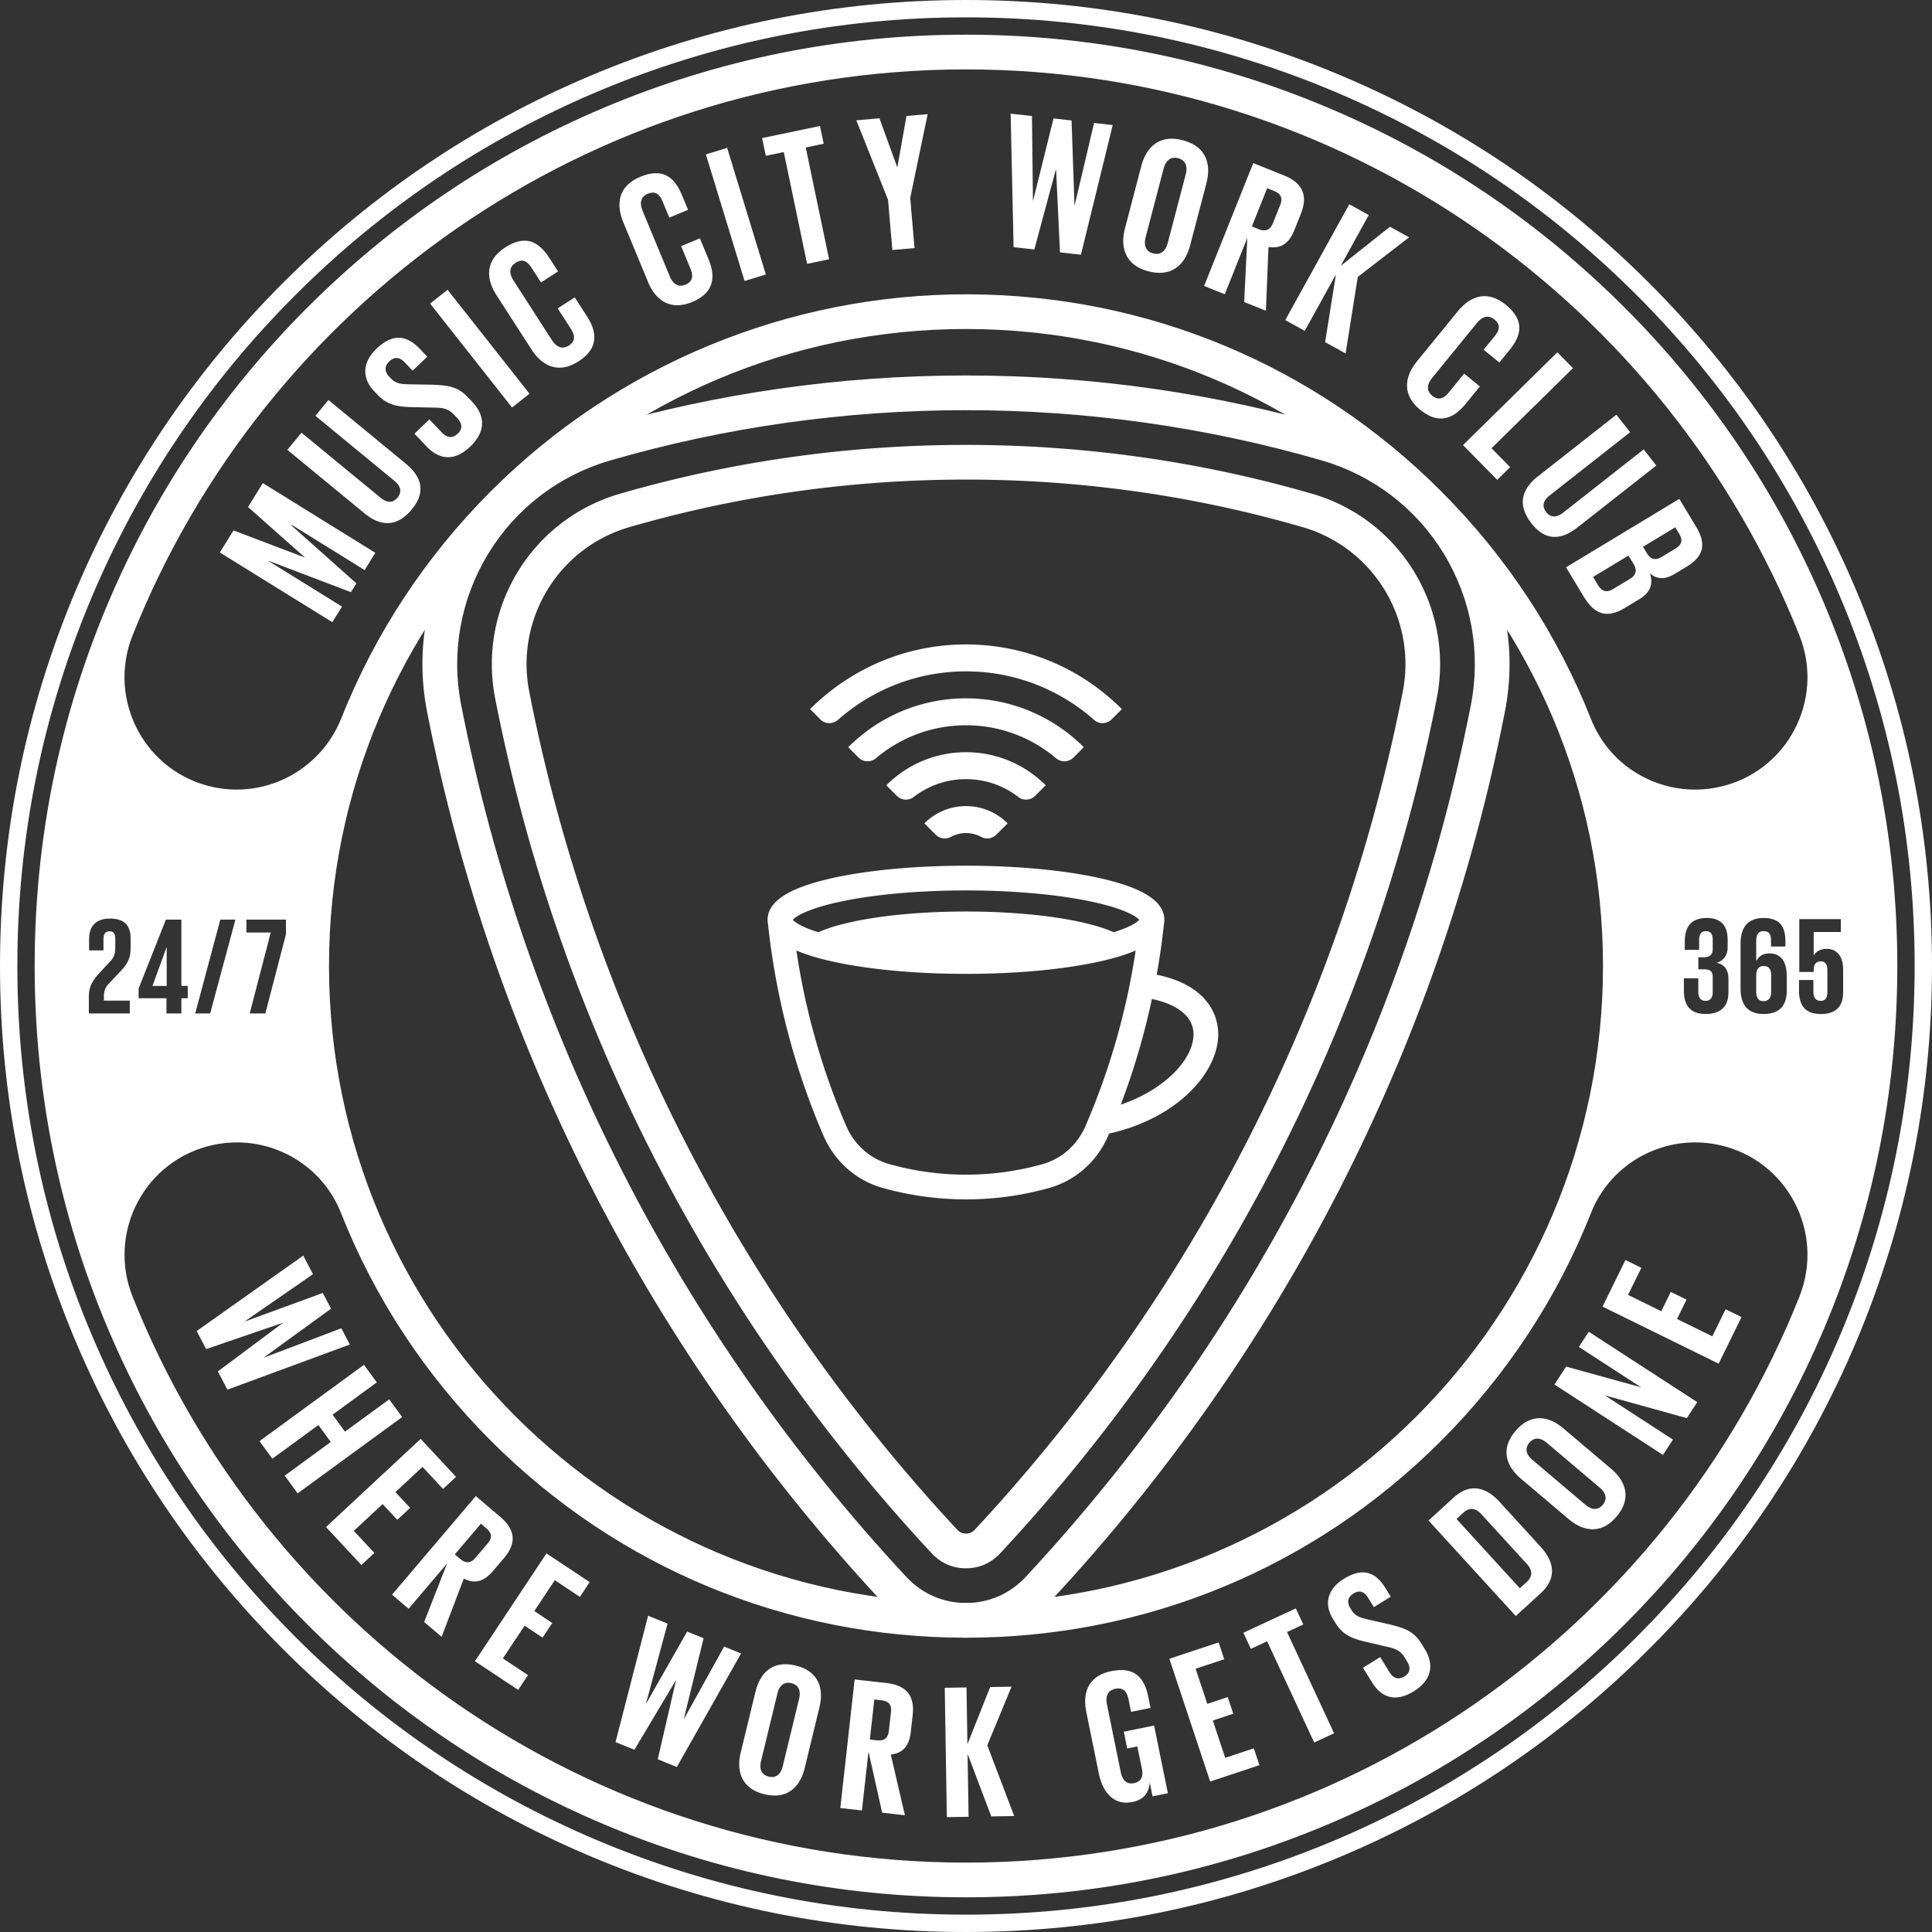
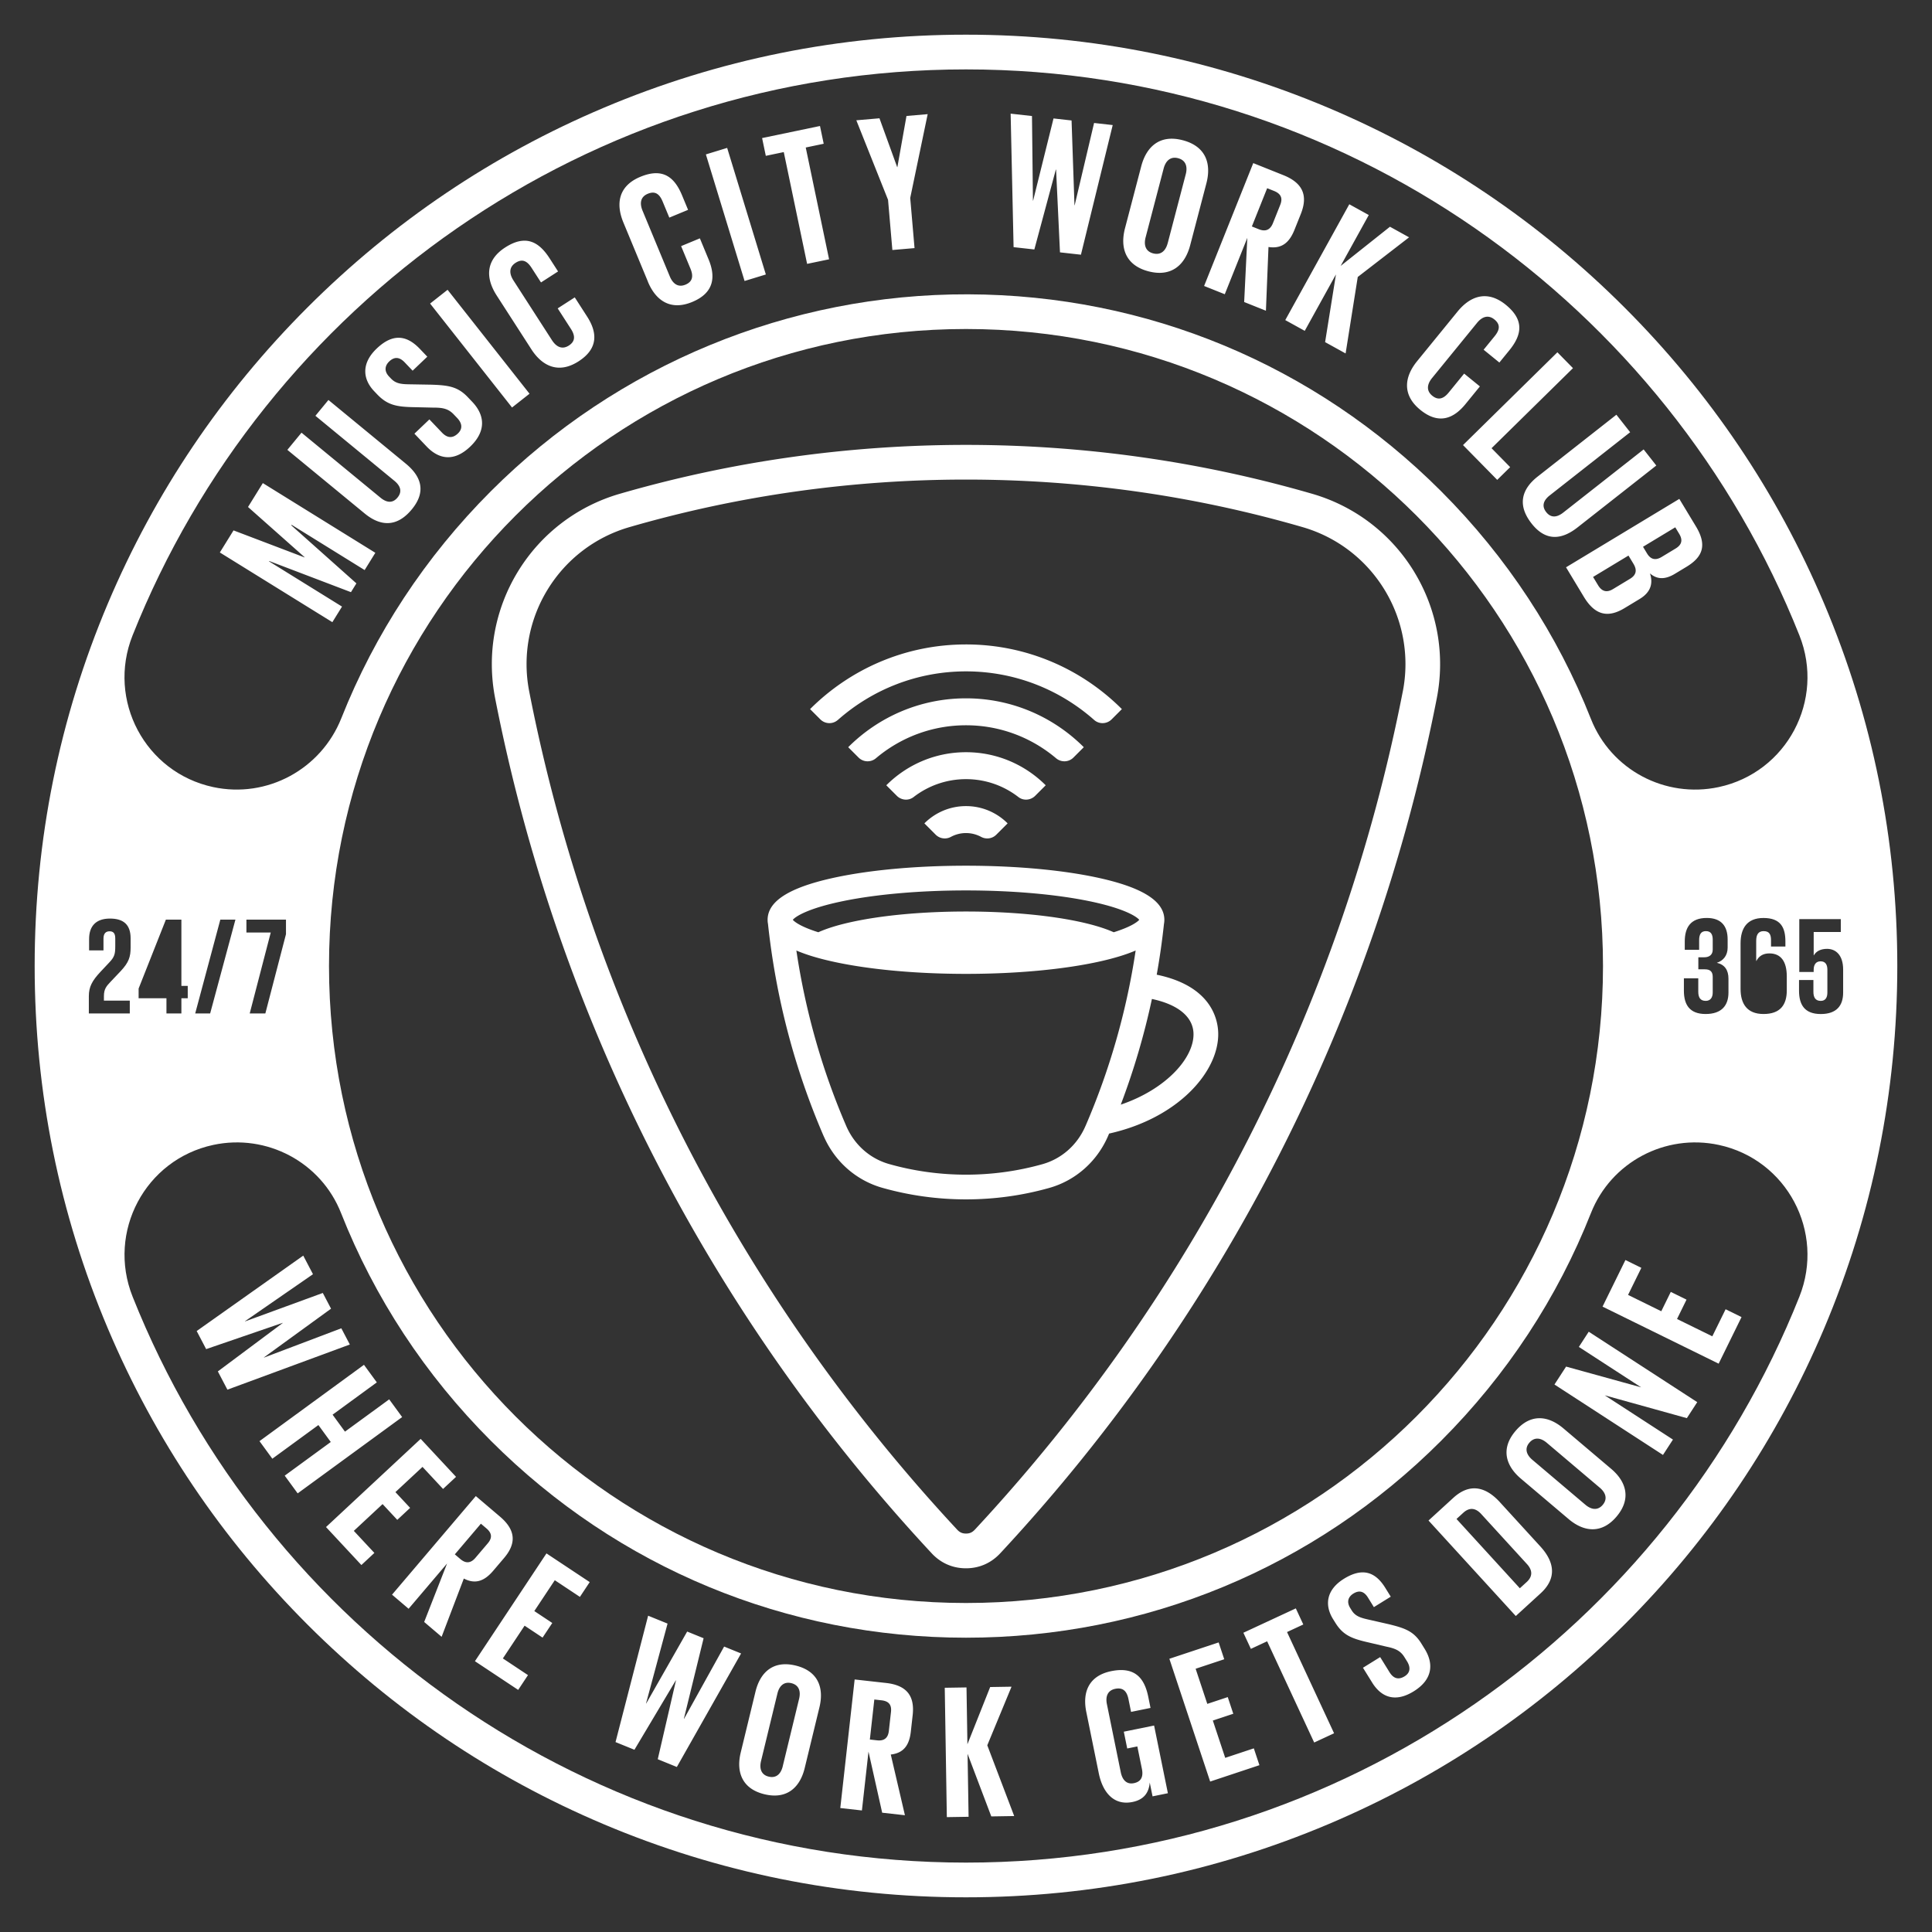
<svg xmlns="http://www.w3.org/2000/svg" id="Layer_2" viewBox="0 0 890.76 890.76">
  <rect x="0" y="0" width="890.76" height="890.76" fill="#333333" stroke="none" />
  <defs>
    <style>.cls-1{fill:#fff}</style>
  </defs>
  <g id="Layer_3">
-     <path d="M855.75 272.01c-22.43-53.04-54.54-100.67-95.44-141.56-40.89-40.9-88.52-73.01-141.56-95.44C563.83 11.78 505.5 0 445.38 0S326.94 11.78 272.01 35.01c-53.04 22.43-100.67 54.54-141.56 95.44s-73 88.52-95.44 141.56C11.78 326.94 0 385.26 0 445.38s11.78 118.45 35.01 173.37c22.43 53.04 54.54 100.67 95.44 141.56 40.89 40.9 88.52 73.01 141.56 95.44 54.92 23.23 113.25 35.01 173.37 35.01s118.45-11.78 173.37-35.01c53.04-22.43 100.67-54.54 141.56-95.44s73.01-88.52 95.44-141.56c23.23-54.92 35.01-113.25 35.01-173.37s-11.78-118.45-35.01-173.37Zm-7.37 343.62c-22.03 52.08-53.56 98.86-93.73 139.02-40.16 40.16-86.94 71.7-139.02 93.73-53.93 22.81-111.21 34.38-170.25 34.38s-116.32-11.57-170.25-34.38c-52.08-22.03-98.86-53.56-139.02-93.73-40.16-40.16-71.7-86.94-93.73-139.02C19.57 561.7 8 504.42 8 445.38s11.57-116.32 34.38-170.25c22.03-52.09 53.56-98.86 93.73-139.02 40.16-40.16 86.94-71.7 139.02-93.73C329.06 19.57 386.34 8 445.38 8S561.7 19.57 615.63 42.38c52.08 22.03 98.86 53.56 139.02 93.73 40.16 40.16 71.7 86.94 93.73 139.02 22.81 53.93 34.38 111.21 34.38 170.25s-11.57 116.32-34.38 170.25Z" class="cls-1" />
-     <path d="M76.86 436.77h-.07l-6.5 17.8h6.57v-17.8zm732.85 20.48c0 2.68.96 4.34 3.38 4.34s3.51-1.59 3.51-4.34v-7.53c0-2.81-.96-4.34-3.44-4.34-2.3 0-3.32 1.53-3.44 3.96v7.91Z" class="cls-1" />
    <path d="M841.01 278.24c-21.63-51.13-52.58-97.05-92.02-136.48-39.43-39.43-85.35-70.39-136.48-92.02-52.94-22.39-109.17-33.75-167.14-33.75s-114.2 11.35-167.14 33.75c-51.13 21.63-97.05 52.59-136.48 92.02-39.43 39.43-70.39 85.35-92.02 136.48-22.39 52.94-33.75 109.17-33.75 167.14s11.35 114.2 33.75 167.14c21.63 51.13 52.59 97.05 92.02 136.48 39.43 39.43 85.35 70.39 136.48 92.02 52.94 22.39 109.17 33.75 167.14 33.75s114.2-11.35 167.14-33.75c51.13-21.63 97.05-52.58 136.48-92.02 39.43-39.43 70.39-85.35 92.02-136.48 22.39-52.94 33.75-109.17 33.75-167.14s-11.35-114.2-33.75-167.14ZM61.12 292.97C121.91 140.24 271.24 32 445.38 32s323.46 108.23 384.25 260.95c11.88 29.84-5.8 63.21-37.21 69.94-24.67 5.28-49.65-7.94-58.91-31.41-15.36-38.91-38.69-74.61-69.16-105.08-58.25-58.25-135.62-90.44-217.95-90.7-82.41-.27-161.74 32.43-220.01 90.71-30.36 30.36-53.62 65.91-68.99 104.66-9.36 23.61-34.26 37.14-59.1 31.82-31.39-6.72-49.06-40.07-37.19-69.9ZM813.15 429.3c-2.62 0-3.44 1.85-3.44 4.47v9.31h.06c1.08-2.1 2.93-3.51 6-3.51 5.23 0 8.04 3.57 8.04 10.65v6.38c0 6.7-3 10.91-10.72 10.91s-10.59-4.85-10.59-11.55v-21.05c0-6.76 2.87-11.67 10.53-11.67 8.04 0 10.14 4.47 10.14 10.85v2.3h-6.63v-2.87c0-2.68-.77-4.21-3.38-4.21Zm-26.74 32.16c2.23 0 3.25-1.59 3.25-3.89v-7.15c0-2.3-1.02-3.51-3.57-3.51h-3.06v-5.55h2.74c2.36 0 3.89-1.21 3.89-3.51v-4.66c0-2.36-.83-3.89-3.13-3.89s-3.13 1.53-3.13 4.21v4.4h-6.63v-3.83c0-6.38 2.62-10.85 10.14-10.85 6.7 0 9.63 3.76 9.63 9.89v3.76c0 3.64-1.98 6.06-4.98 7.02 3.64.83 5.36 3.38 5.36 7.34v6.38c0 6-3.19 9.89-10.53 9.89s-10.02-4.21-10.02-10.78v-5.68H783v6.19c0 2.55.89 4.21 3.38 4.21Zm-47.34-16.08c0 162.2-131.49 293.69-293.69 293.69S151.69 607.58 151.69 445.38s131.49-293.69 293.69-293.69 293.69 131.49 293.69 293.69Zm-625.46-15.44v-5.93h18.24v6.7l-9.51 36.55h-7.21l9.7-37.32H113.6Zm-5.07-5.93-11.65 43.25H90l11.58-43.25h6.95Zm-44.63 36.23v-4.47L76.48 424h7.15v30.56h2.93v5.68h-2.93v7.02h-6.89v-7.02H63.92Zm-22.95 7.02v-7.97c0-4.27 1.47-7.08 5.42-11.29l4.08-4.34c2.36-2.49 2.68-3.89 2.68-7.46v-3.57c0-2.68-1.21-3.25-2.62-3.25-1.53 0-2.81.77-2.81 3.38v5.42h-6.63v-5.23c0-6.06 3.25-9.44 9.63-9.44s9.51 2.93 9.51 9.12v4.21c0 4.34-.83 6.89-4.59 10.91l-4.66 4.91c-1.85 1.98-3.06 3.25-3.06 6.63v2.04h11.93v5.93H40.96Zm788.67 130.55c-60.8 152.72-210.12 260.95-384.25 260.95S121.92 750.53 61.13 597.81c-11.88-29.84 5.8-63.21 37.2-69.94 24.67-5.28 49.65 7.94 58.91 31.41 15.36 38.91 38.69 74.61 69.16 105.08 58.49 58.49 136.26 90.71 218.98 90.71s160.49-32.21 218.98-90.71c30.47-30.47 53.79-66.17 69.16-105.08 9.27-23.46 34.24-36.69 58.91-31.41 31.41 6.73 49.08 40.09 37.2 69.94Zm9.84-130.29c-7.4 0-10.02-4.21-10.02-10.78v-4.91h6.63v5.42c0 2.55.89 4.21 3.38 4.21 2.23 0 3.06-1.59 3.06-3.89v-10.46c0-2.36-.89-3.89-3.13-3.89-2.04 0-3.19 1.4-3.19 3.95v.96h-6.63v-24.37h19.14v5.93h-12.5v10.78h.06c1.15-1.98 3.25-3 6.12-3 3.89 0 7.4 2.74 7.4 9.57v10.59c0 6-3 9.89-10.33 9.89Z" class="cls-1" />
-     <path d="M613.92 196.93c-53.49-15.5-110.04-23.82-168.54-23.82s-115.04 8.31-168.54 23.82c-56.59 16.4-91.26 73.34-79.94 131.16 30.64 156.55 104.75 297.53 209.25 409.86 21.23 22.82 57.22 22.82 78.45 0 104.5-112.33 178.61-253.31 209.25-409.86 11.32-57.82-23.35-114.76-79.94-131.16Zm64.24 128.09C648.75 475.3 577.77 614.32 472.9 727.05c-7.21 7.75-16.98 12.02-27.51 12.02s-20.3-4.27-27.51-12.02C313.01 614.32 242.03 475.3 212.62 325.02c-4.71-24.04-.28-48.8 12.47-69.71 12.75-20.92 32.71-36.19 56.22-43.01 53.08-15.38 108.28-23.18 164.08-23.18s111.01 7.8 164.08 23.18c23.51 6.81 43.48 22.09 56.22 43.01 12.74 20.92 17.17 45.68 12.47 69.72Z" class="cls-1" />
    <path d="M652.02 263.63c-10.66-17.49-27.36-30.27-47.02-35.96-51.63-14.96-105.33-22.55-159.63-22.55s-108 7.59-159.63 22.55c-19.66 5.7-36.36 18.47-47.02 35.96-10.66 17.5-14.36 38.21-10.43 58.32 28.84 147.35 98.44 283.67 201.27 394.21 4.21 4.52 9.67 6.91 15.8 6.91s11.59-2.39 15.8-6.91C564 605.62 633.6 469.3 662.44 321.95c3.93-20.11.23-40.82-10.43-58.32Zm-5.27 55.24c-28.26 144.42-96.49 278.02-197.29 386.38-1.18 1.27-2.4 1.81-4.08 1.81s-2.9-.54-4.08-1.81C340.5 596.9 272.28 463.29 244.01 318.87a65.683 65.683 0 0 1 8.39-46.92c8.57-14.07 22-24.34 37.81-28.92 50.18-14.54 102.39-21.92 155.18-21.92s105 7.37 155.17 21.92c15.81 4.58 29.23 14.85 37.81 28.92a65.683 65.683 0 0 1 8.39 46.92Z" class="cls-1" />
    <path d="m477.27 366.92 4.86-4.86c-9.42-9.42-22.41-15.25-36.75-15.25s-27.33 5.83-36.75 15.25l4.86 4.86c2.08 2.08 5.4 2.37 7.72.57 6.69-5.17 15.07-8.26 24.17-8.26s17.48 3.08 24.17 8.26c2.32 1.8 5.65 1.5 7.72-.57Zm-51.08 12.7 5.22 5.22a5.925 5.925 0 0 0 7 1.01c2.08-1.12 4.45-1.76 6.97-1.76s4.89.64 6.97 1.76c2.31 1.24 5.15.85 7-1.01l5.22-5.22c-4.92-4.92-11.7-7.96-19.19-7.96s-14.27 3.04-19.19 7.96Zm-39.89-47.68c15.75-13.93 36.45-22.4 59.08-22.4s43.33 8.47 59.08 22.4c2.33 2.06 5.86 1.93 8.06-.27l4.73-4.73c-18.41-18.42-43.84-29.82-71.88-29.82s-53.46 11.41-71.88 29.82l4.73 4.73c2.2 2.2 5.73 2.33 8.06.27Z" class="cls-1" />
    <path d="m494.91 349.28 4.78-4.78c-13.92-13.92-33.13-22.53-54.31-22.53s-40.4 8.62-54.31 22.53l4.78 4.78c2.18 2.18 5.66 2.3 8.01.31 11.22-9.48 25.72-15.2 41.52-15.2s30.3 5.72 41.52 15.2c2.36 1.99 5.83 1.87 8.01-.31ZM379.7 523.67c5.1 11.81 14.99 20.55 27.15 23.99 12.48 3.53 25.44 5.32 38.52 5.32s25.92-1.77 38.34-5.26c12.16-3.42 22.07-12.16 27.18-23.97.16-.37.31-.74.47-1.11 32.23-7.18 50.84-28.97 50.3-46.54-.2-6.56-3.5-21.57-28.35-26.71 1.39-7.74 2.5-15.54 3.34-23.39.12-.63.18-1.27.18-1.92 0-8.43-9.67-14.7-29.57-19.17-16.59-3.72-38.57-5.77-61.89-5.77s-45.29 2.05-61.89 5.77c-19.9 4.46-29.57 10.73-29.57 19.17 0 .65.06 1.29.18 1.91 3.64 33.88 12.24 66.73 25.6 97.68Zm120.73-4.44c-3.74 8.65-10.96 15.03-19.8 17.52-11.41 3.21-23.27 4.84-35.25 4.84s-23.95-1.64-35.42-4.89c-8.85-2.5-16.06-8.89-19.79-17.54-11.13-25.78-18.83-52.94-23-80.92 4.35 1.87 9.78 3.54 16.33 5 16.59 3.72 38.57 5.77 61.89 5.77s45.29-2.05 61.89-5.77c6.54-1.47 11.97-3.13 16.32-5a325.163 325.163 0 0 1-23.16 80.99Zm49.84-42.78c.35 11.29-12.71 25.81-33.53 32.85a335.465 335.465 0 0 0 14.36-48.72c12.02 2.55 18.93 8.2 19.17 15.87Zm-161.35-61.04c15.43-3.14 35.48-4.87 56.46-4.87s41.02 1.73 56.46 4.87c16.16 3.29 22.07 7.06 23.41 8.67-.95 1.14-4.19 3.37-11.76 5.74-3.84-1.72-8.72-3.24-14.66-4.58-14.33-3.21-33.31-4.98-53.44-4.98s-39.11 1.77-53.44 4.98c-5.94 1.33-10.82 2.86-14.66 4.58-7.57-2.37-10.81-4.6-11.76-5.74 1.34-1.61 7.24-5.38 23.41-8.67ZM134.45 241.99l-.14.23 30.01 26.75-2.51 4.05-37.69-14.36-.09.15 33.66 20.86-4.46 7.19-51.87-32.14 6.31-10.18 32.73 12.45.05-.08-26.1-23.16 6.83-11.02 51.87 32.14-4.93 7.96-33.66-20.86Zm16.97-57.58 35.65 29.34c7.3 6 9.45 13.02 2.81 21.08-6.86 8.34-14.45 7.92-21.74 1.92l-35.65-29.34 6.52-7.92 36.41 29.97c2.78 2.29 5.57 2.72 7.86-.06 2.29-2.78 1.33-5.44-1.45-7.72l-36.41-29.97 6.01-7.3Zm45.3 21.47-5.65-5.93 6.9-6.58 5.78 6.06c2.36 2.48 4.83 2.85 7.37.43 2.34-2.24 1.9-4.79-.34-7.14l-1.61-1.69c-2.42-2.54-4.96-3.11-9.28-3.09l-8.53-.2c-8.21-.13-12.58-.81-17.43-5.89l-1.43-1.5c-5.22-5.47-6.06-12.75 1.17-19.64 7.43-7.08 13.83-6.23 19.92.16l3.42 3.58-6.77 6.46-3.66-3.84c-2.42-2.54-4.77-2.66-7.12-.42-2.08 1.99-2.4 4.53-.04 7l.87.91c2.36 2.48 5.09 2.6 9.23 2.64l9.23.16c7.95.25 12.27.87 16.92 5.75l2.05 2.15c5.78 6.06 6.62 13.46-.94 20.67-7.56 7.2-14.52 5.76-20.05-.03Zm1.58-65.92 8.06-6.35 37.78 47.92-8.06 6.35-37.78-47.92Zm46.68 21.07-15.99-24.81c-5.17-8.02-5.14-16.28 3.94-22.13 9.53-6.14 15.59-2.55 20.47 5.01l3.9 6.05-7.87 5.07-4.34-6.73c-2.05-3.18-4.28-4.31-7.38-2.31-3.1 2-2.97 5.02-.98 8.12l17.75 27.54c2 3.1 4.7 4.47 7.8 2.47 3.1-2 2.89-4.65.94-7.67l-6.09-9.46 7.87-5.07 5.7 8.85c4.73 7.34 5.21 14.74-3.94 20.63-9.08 5.85-16.66 2.39-21.78-5.56Zm53.75-31.17-11.31-27.27c-3.65-8.81-2.15-16.94 7.82-21.07 10.47-4.34 15.8.27 19.24 8.58l2.76 6.65-8.65 3.58-3.07-7.4c-1.45-3.49-3.44-5-6.85-3.59-3.41 1.41-3.82 4.41-2.41 7.82l12.55 30.26c1.41 3.41 3.83 5.23 7.23 3.82 3.41-1.41 3.68-4.06 2.3-7.38l-4.31-10.39 8.65-3.58 4.03 9.73c3.34 8.06 2.5 15.43-7.56 19.6-9.98 4.14-16.82-.62-20.44-9.35Zm26.72-58.67 9.81-3 17.84 58.36-9.81 3-17.84-58.36Zm25.91-7.53 26.7-5.57 1.71 8.19-8.28 1.73 10.76 51.54-10.13 2.11-10.76-51.54-8.28 1.73-1.71-8.19Zm68.3 27.6 1.99 23.13-10.22.88-1.99-23.13-14.63-36.68 10.67-.92 8.17 22.51h.09l4.2-23.58 9.77-.84-8.05 38.63Zm67.14-13.08-9.91 36.84-9.57-1.07-1.36-61.55 9.84 1.1.44 38.99h.09l9.4-37.88 8.32.93 1.34 39.09h.09l8.95-37.93 8.59.96-14.65 59.77-9.66-1.08-1.8-38.15h-.09Zm31.89 27.05 7.48-28.56c2.42-9.23 8.7-14.75 19.15-12.01 10.54 2.76 13.31 10.65 10.89 19.88l-7.48 28.56c-2.4 9.14-8.7 14.75-19.24 11.99-10.45-2.74-13.2-10.71-10.8-19.86Zm19.7 6.84 8.3-31.69c.94-3.57.03-6.51-3.54-7.44-3.48-.91-5.71 1.2-6.65 4.77l-8.3 31.69c-.94 3.57-.03 6.51 3.45 7.42 3.57.94 5.8-1.18 6.73-4.75Zm36.69-2.4-10.39 25.99-9.53-3.81 22.66-56.65 13.87 5.55c9.61 3.84 11.21 10.01 8.04 17.95l-2.91 7.27c-2.44 6.1-6.05 8.82-11.98 7.91l-1.18 29.38-10.03-4.01 1.45-29.56Zm9.15-22.89-7.05 17.63 3.17 1.27c3.26 1.3 5.35.2 6.55-2.81l3.34-8.36c1.24-3.09.42-5.16-2.84-6.47l-3.18-1.27Zm31.7 39.77-14.37 25.99-8.98-4.96 29.52-53.4 8.98 4.96-12.97 23.47 22.74-18.07 8.82 4.88L626 127.7l-5.6 35.26-9.45-5.22 4.99-31.17Zm37.43 39.98 18.65-22.88c6.03-7.4 13.9-9.92 22.27-3.1 8.79 7.17 7.25 14.04 1.56 21.02l-4.55 5.58-7.26-5.91 5.06-6.21c2.39-2.93 2.78-5.4-.08-7.73s-5.7-1.28-8.03 1.58l-20.7 25.39c-2.33 2.86-2.79 5.85.07 8.18s5.32 1.31 7.59-1.48l7.11-8.72 7.26 5.91-6.65 8.16c-5.52 6.77-12.4 9.52-20.84 2.63-8.37-6.82-7.42-15.11-1.45-22.43Zm64.68-4.11 7.19 7.32-37.54 36.91 8.58 8.73-5.97 5.87-15.77-16.04 43.51-42.78Zm45.6 52.22-36.3 28.52c-7.43 5.84-14.75 6.43-21.19-1.78-6.67-8.49-4.64-15.81 2.79-21.65l36.31-28.52 6.34 8.07-37.08 29.13c-2.83 2.22-3.85 4.86-1.63 7.69s5.02 2.46 7.85.24l37.08-29.13 5.84 7.43Zm10.61 15.37 7.68 12.71c5.3 8.78 2.99 14.18-4.41 18.64l-5.32 3.21c-4.39 2.65-8.14 2.71-11.48-.21 1.65 5 .03 8.92-4.75 11.81l-6.93 4.19c-7.4 4.47-13.48 3.62-18.78-5.16l-8.23-13.64 52.23-31.54Zm-23.43 26.14-16.33 9.86 2.33 3.85c1.77 2.93 4.07 3.43 6.84 1.76l7.86-4.75c2.77-1.67 3.45-3.87 1.58-6.95l-2.28-3.77Zm6.7-4.05 1.86 3.08c1.72 2.85 3.98 3.28 6.75 1.6l6.39-3.86c2.85-1.72 3.45-3.87 1.68-6.8l-1.81-3-14.87 8.98Zm-627.2 357.81-35.27 12.11-4.37-8.34 49.13-34.77 4.49 8.57-31.35 21.68.04.08 35.84-13.11 3.8 7.25-30.94 22.46.04.08 35.64-13.5 3.92 7.48-56.44 20.82-4.41-8.42 29.92-22.32-.04-.08Zm22.19 54.94-5.71-7.82-21.24 15.52-5.92-8.1 48.17-35.19 5.92 8.1-20.39 14.89 5.71 7.82 20.39-14.89 5.97 8.17-48.17 35.18-5.97-8.17 21.24-15.52Zm41.44-1.45 16.31 17.51-5.99 5.58-9.47-10.17-12.49 11.63 6.78 7.27-5.92 5.52-6.78-7.27-13.26 12.35 9.48 10.17-5.99 5.58-16.31-17.51 43.65-40.66Zm12.16 57.48-17.72 20.85-7.64-6.5 38.63-45.45 11.13 9.46c7.71 6.55 7.28 12.77 1.86 19.13l-4.96 5.83c-4.16 4.89-8.35 6.29-13.56 3.6l-10.24 26.86-8.04-6.84 10.55-26.94Zm15.61-18.37-12.02 14.14 2.55 2.17c2.61 2.22 4.89 1.85 6.94-.56l5.7-6.7c2.11-2.48 1.99-4.66-.62-6.88l-2.55-2.17Zm30.23 13.7 19.94 13.23-4.52 6.82-11.58-7.69-9.44 14.22 8.28 5.5-4.48 6.74-8.28-5.5-10.02 15.1 11.58 7.69-4.52 6.82-19.94-13.23 32.98-49.7Zm59.65 58.5-19.09 32.03-8.72-3.54 15.03-58.27 8.96 3.64-9.92 36.8.08.03 18.88-33.16 7.58 3.08-9.1 37.13.08.03 18.48-33.32 7.82 3.18-29.62 52.34-8.8-3.58 8.41-36.37-.08-.03Zm29.91 33.32 6.8-28.04c2.2-9.06 8.24-14.57 18.5-12.08 10.34 2.51 13.19 10.17 11 19.23l-6.8 28.04c-2.18 8.98-8.24 14.57-18.59 12.06-10.26-2.49-13.09-10.24-10.91-19.21Zm19.37 6.33 7.55-31.12c.85-3.5-.09-6.36-3.59-7.21-3.42-.83-5.56 1.28-6.41 4.78l-7.55 31.12c-.85 3.5.09 6.36 3.51 7.19 3.51.85 5.65-1.26 6.5-4.76Zm39.55-6.83-3.04 27.19-9.97-1.11 6.62-59.28 14.51 1.62c10.05 1.12 13.17 6.52 12.24 14.82l-.85 7.61c-.71 6.38-3.41 9.89-9.24 10.56l6.52 27.99-10.49-1.17-6.32-28.24Zm2.68-23.96-2.06 18.45 3.32.37c3.41.38 5.09-1.2 5.44-4.35l.98-8.74c.36-3.23-.95-4.97-4.36-5.36l-3.32-.37Zm42.99 25.04.47 29.03-10.03.16-.96-59.64 10.03-.16.42 26.21 10.49-26.39 9.85-.16-11.18 27.02 12.41 32.62-10.56.17-10.94-28.86Zm72.03-10.2 13.97-2.84 6.36 31.21-7.07 1.44-1.3-6.38c-.4 4.66-2.61 7.89-7.96 8.98-8.45 1.72-13.7-4.21-15.54-13.27l-5.76-28.28c-1.86-9.14 1.18-16.67 11.53-18.78 10.86-2.21 15.28 3.17 17.04 11.79l1.05 5.17-8.97 1.83-1.21-5.95c-.74-3.62-2.54-5.41-6.07-4.69-3.54.72-4.58 3.54-3.86 7.07l6.39 31.38c.72 3.54 2.69 5.74 6.06 5.05 3.19-.65 4.46-2.79 3.69-6.59l-2.11-10.35-4.66.95-1.58-7.76Zm21.02-33.62 22.71-7.54 2.58 7.76-13.19 4.38 5.38 16.2 9.43-3.13 2.55 7.68-9.43 3.13 5.71 17.2 13.19-4.38 2.58 7.76-22.71 7.55-18.81-56.6Zm34.12-12 24.17-11.23 3.45 7.42-7.5 3.49 21.69 46.67-9.17 4.26-21.69-46.67-7.5 3.49-3.45-7.42Zm59.35 22.94-4.22-6.8 7.93-4.91 4.31 6.96c1.76 2.84 4.05 3.7 6.97 1.89 2.69-1.67 2.78-4.2 1.11-6.9l-1.21-1.94c-1.81-2.92-4.11-3.97-8.26-4.82l-8.11-1.91c-7.83-1.77-11.88-3.3-15.49-9.13l-1.07-1.72c-3.89-6.28-3.24-13.41 5.06-18.55 8.53-5.28 14.48-3.18 19.02 4.15l2.55 4.11-7.78 4.82-2.73-4.41c-1.81-2.92-4.03-3.5-6.72-1.84-2.39 1.48-3.21 3.85-1.44 6.69l.65 1.05c1.76 2.84 4.35 3.51 8.3 4.38l8.79 2c7.56 1.84 11.56 3.29 15.03 8.9l1.53 2.47c4.31 6.96 3.63 14.21-5.05 19.58-8.68 5.37-15.05 2.6-19.17-4.06Zm58.94-83.1 18.64 20.39c6.17 6.75 8.01 14.37.09 21.61l-11.43 10.45-40.24-44.03 11.43-10.45c7.92-7.24 15.29-4.79 21.52 2.03Zm12.3 36.8c3.05-2.79 2.56-5.68.12-8.34l-21.07-23.05c-2.37-2.6-5.21-3.35-8.26-.56l-3.12 2.85 29.2 31.95 3.12-2.85Zm19.37-29.04-22.02-18.65c-7.11-6.03-9.33-13.9-2.5-21.95 6.88-8.12 15.01-7.23 22.12-1.21l22.02 18.65c7.05 5.97 9.33 13.9 2.45 22.02-6.82 8.05-15.02 7.11-22.07 1.14Zm14.35-14.48-24.43-20.7c-2.75-2.33-5.72-2.77-8.05-.02-2.27 2.68-1.35 5.54 1.4 7.87l24.43 20.7c2.75 2.33 5.72 2.77 8 .09 2.33-2.75 1.41-5.61-1.34-7.94Zm2.3-42.58 31.44 20.4-4.6 7.08-50.03-32.47 5.36-8.26 34.6 9.56-28.71-18.63 4.55-7.01 50.03 32.47-4.79 7.38-37.85-10.52Zm-1.02-40.91 10.55-21.48 7.34 3.61-6.13 12.48 15.32 7.53 4.38-8.92 7.26 3.57-4.38 8.92 16.27 7.99 6.13-12.48 7.34 3.61-10.55 21.48-53.54-26.31Z" class="cls-1" />
  </g>
</svg>